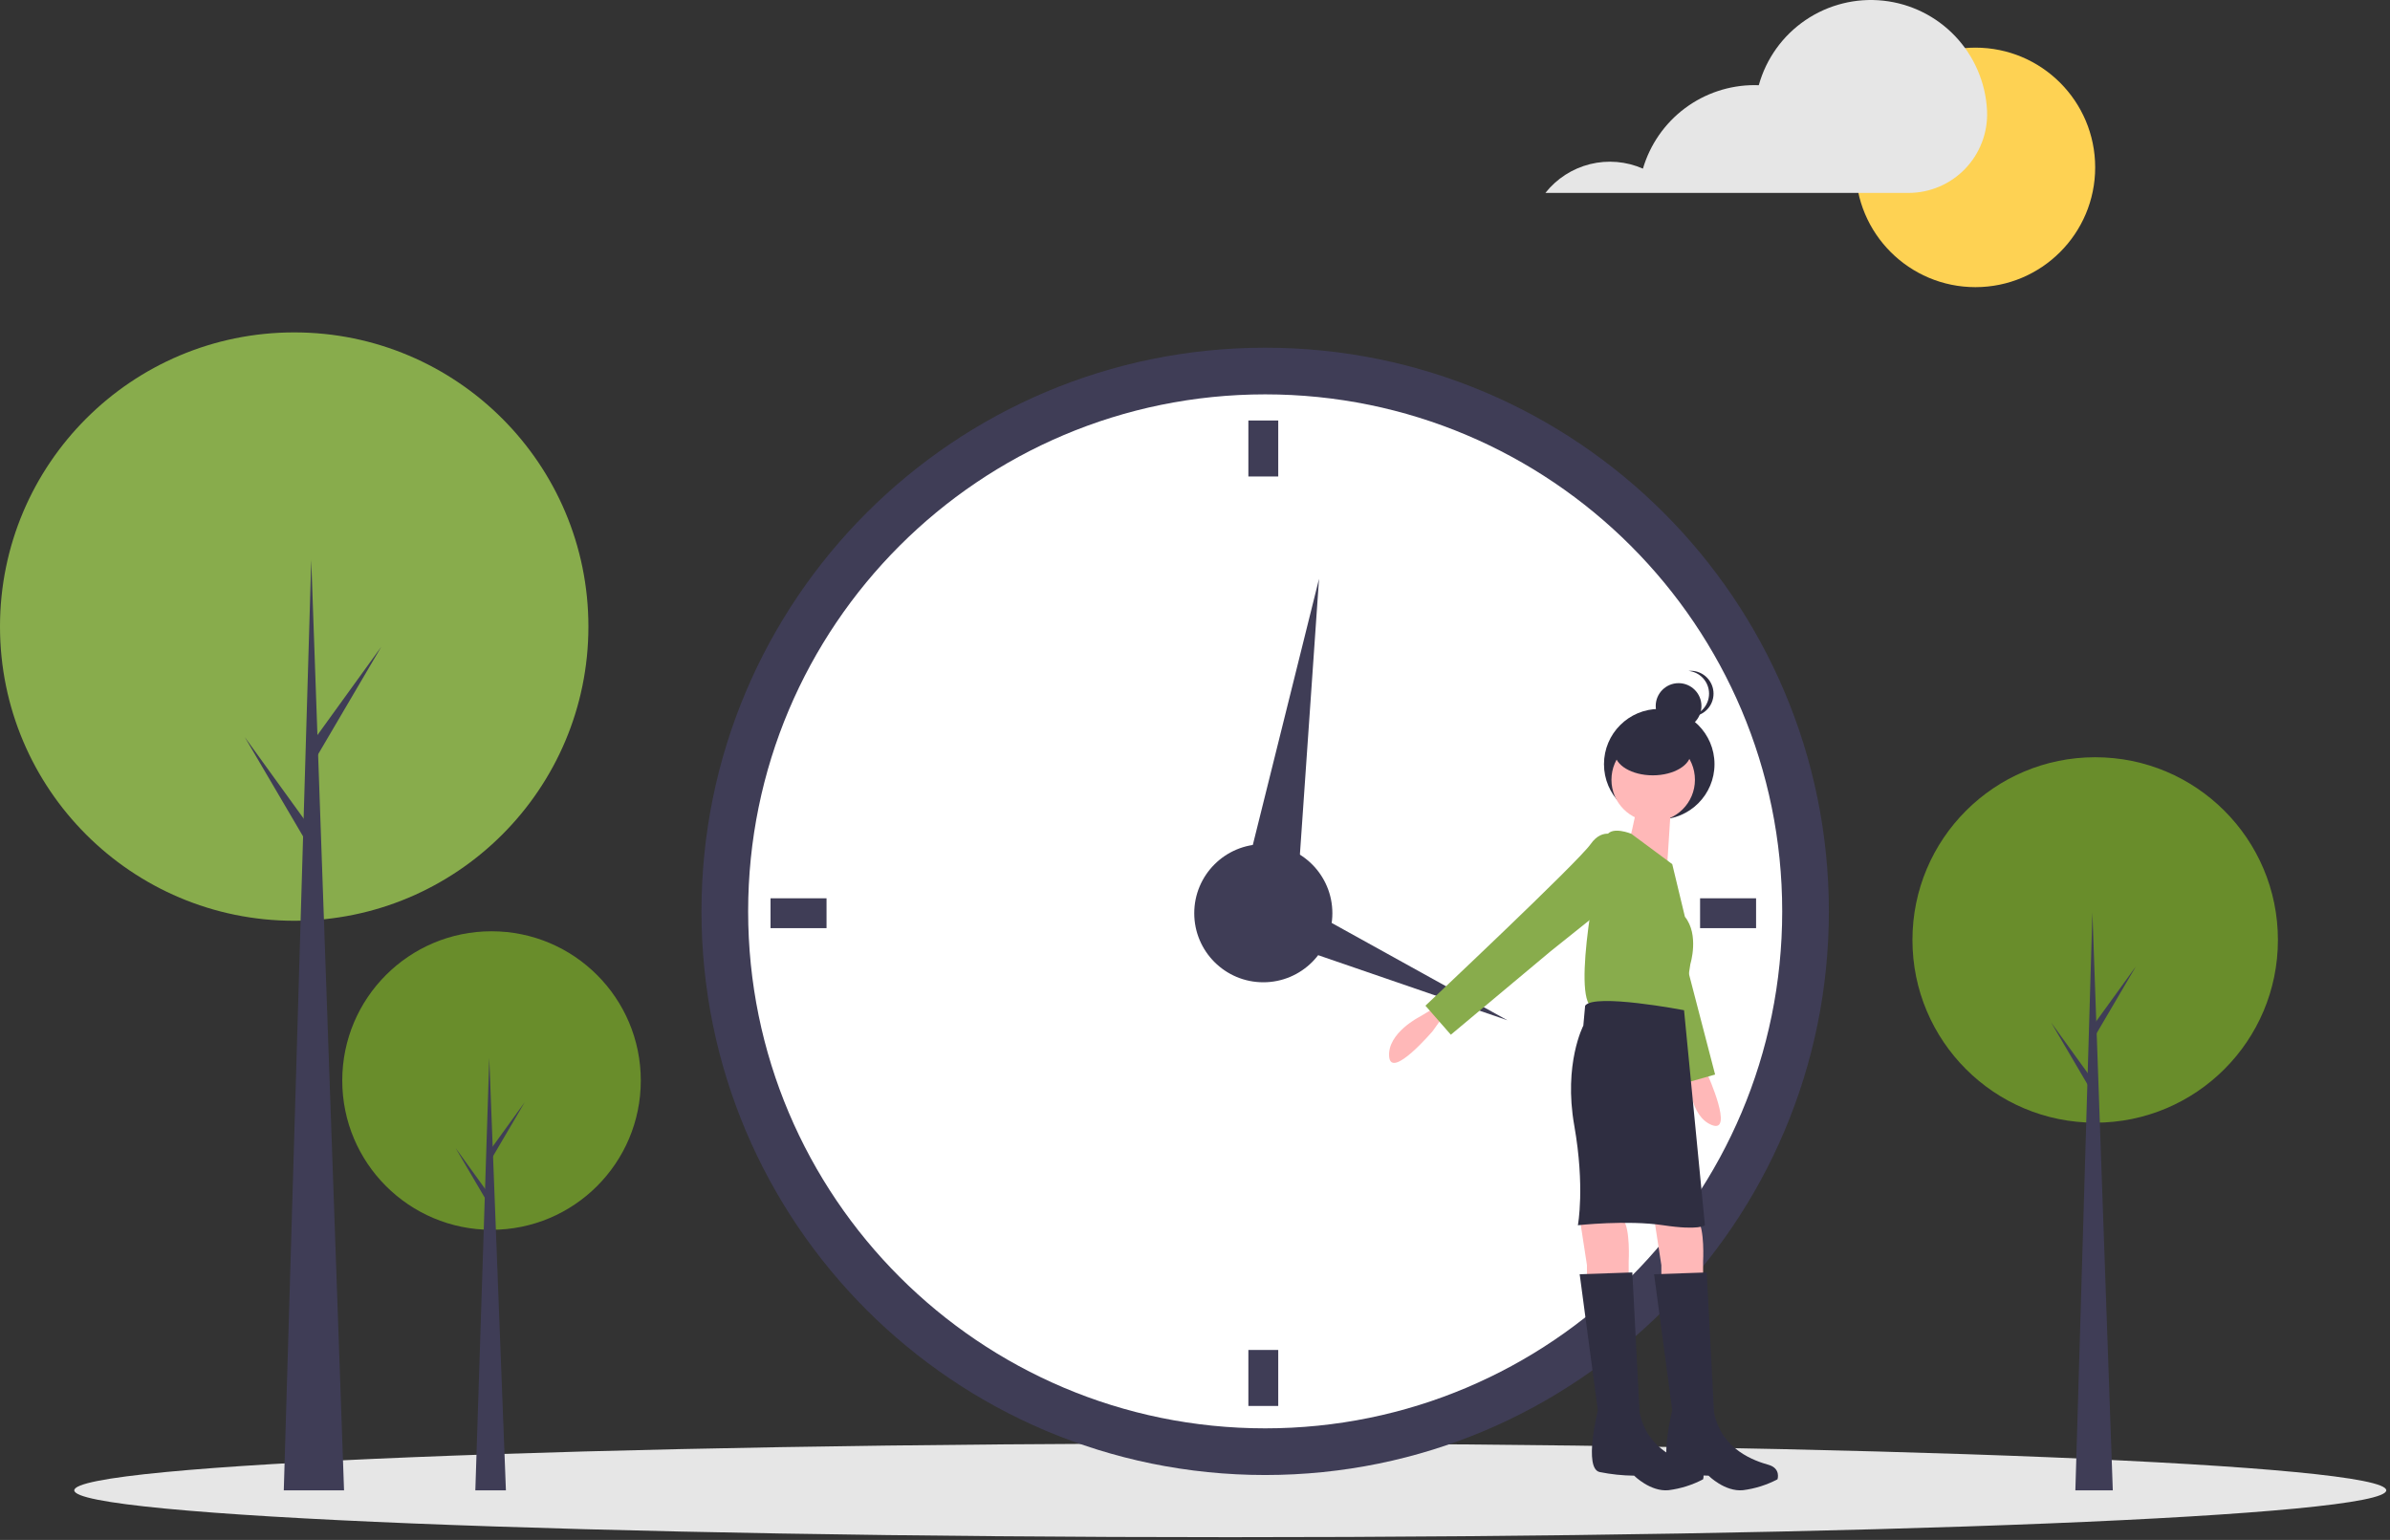
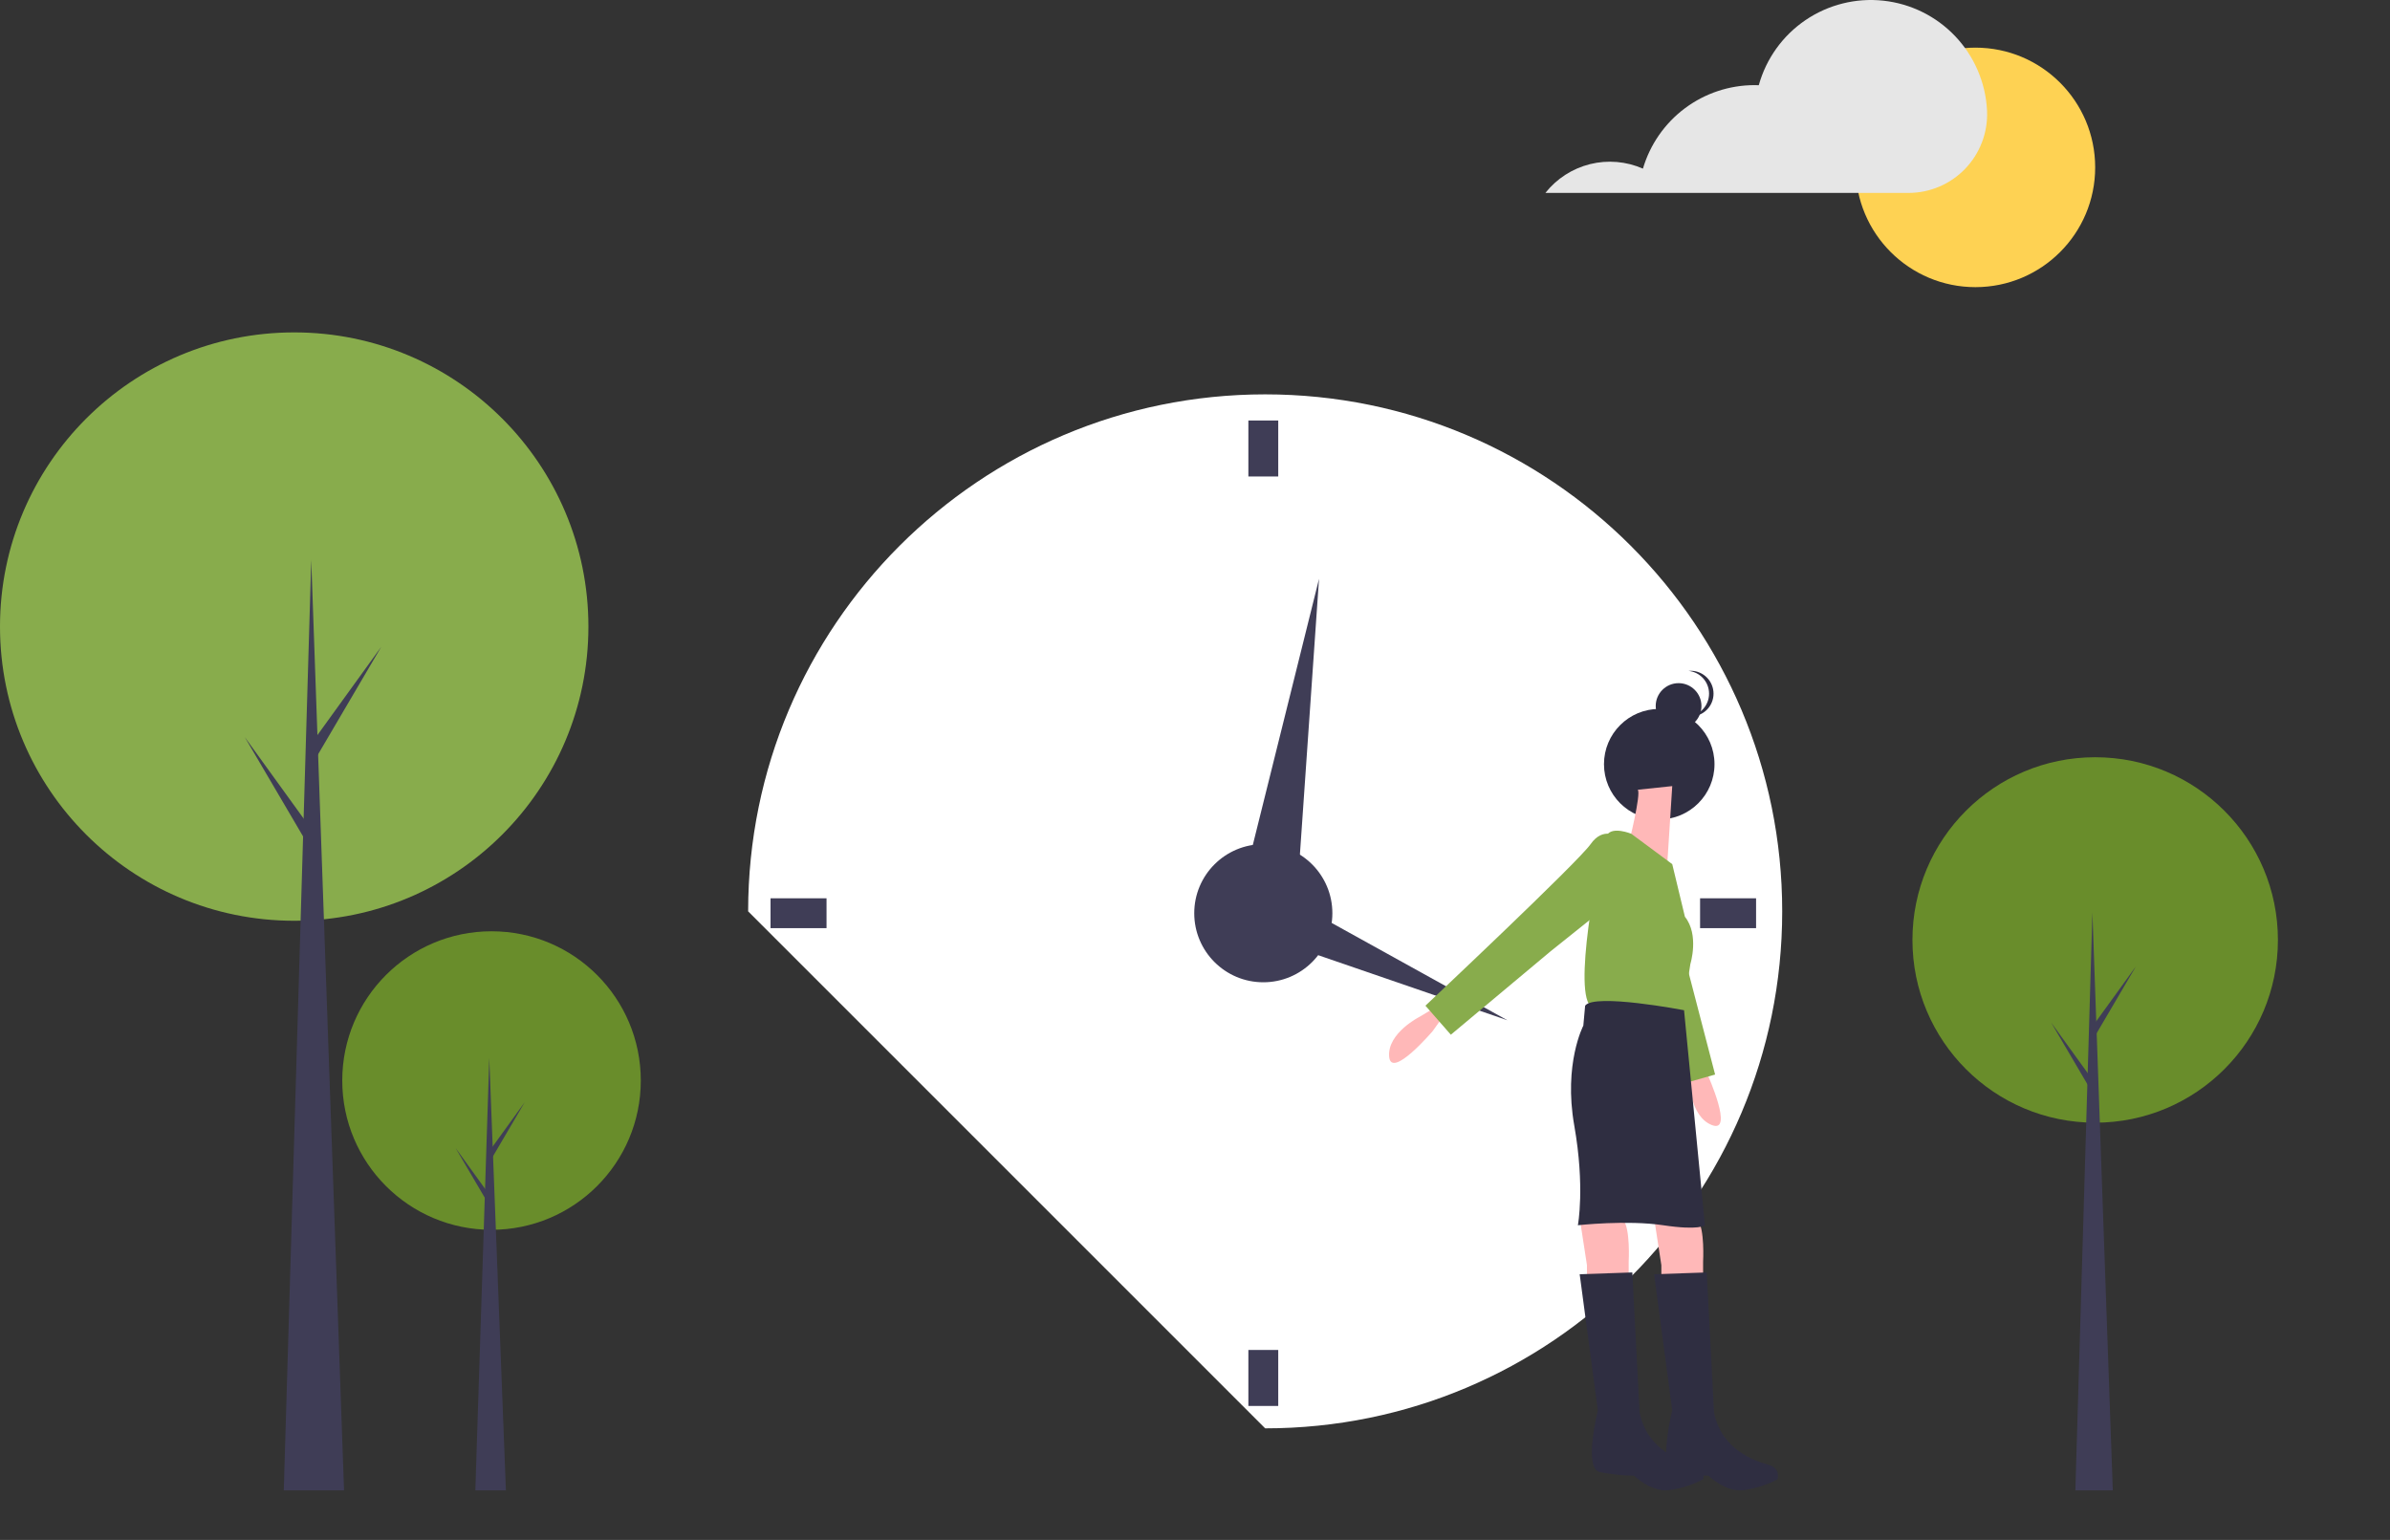
<svg xmlns="http://www.w3.org/2000/svg" width="613" height="395" viewBox="0 0 613 395" fill="none">
  <rect x="0" y="0" width="613" height="395" fill="#333333" stroke="none" />
  <g clip-path="url(#clip0_213_2362)">
-     <path d="M315.548 394.296C479.298 394.296 612.044 388.914 612.044 382.276C612.044 375.637 479.298 370.256 315.548 370.256C151.798 370.256 19.052 375.637 19.052 382.276C19.052 388.914 151.798 394.296 315.548 394.296Z" fill="#E6E6E6" />
-     <path d="M324.499 378.348C404.348 378.348 469.079 313.618 469.079 233.768C469.079 153.919 404.348 89.189 324.499 89.189C244.65 89.189 179.919 153.919 179.919 233.768C179.919 313.618 244.65 378.348 324.499 378.348Z" fill="#3F3D56" />
-     <path d="M324.498 366.378C397.737 366.378 457.109 307.006 457.109 233.767C457.109 160.528 397.737 101.156 324.498 101.156C251.259 101.156 191.887 160.528 191.887 233.767C191.887 307.006 251.259 366.378 324.498 366.378Z" fill="white" />
+     <path d="M324.498 366.378C397.737 366.378 457.109 307.006 457.109 233.767C457.109 160.528 397.737 101.156 324.498 101.156C251.259 101.156 191.887 160.528 191.887 233.767Z" fill="white" />
    <path d="M324.02 251.959C333.802 251.959 341.733 244.029 341.733 234.246C341.733 224.464 333.802 216.533 324.02 216.533C314.237 216.533 306.307 224.464 306.307 234.246C306.307 244.029 314.237 251.959 324.02 251.959Z" fill="#3F3D56" />
    <path d="M327.85 107.858H320.19V122.22H327.85V107.858Z" fill="#3F3D56" />
    <path d="M327.85 346.272H320.19V360.634H327.85V346.272Z" fill="#3F3D56" />
    <path d="M211.994 238.076V230.416H197.632V238.076H211.994Z" fill="#3F3D56" />
    <path d="M450.408 238.076V230.416H436.046V238.076H450.408Z" fill="#3F3D56" />
    <path d="M318.914 238.414L323.92 226.969L386.64 261.706L318.914 238.414Z" fill="#3F3D56" />
    <path d="M331.83 241.906L315.676 239.459L338.315 148.457L331.83 241.906Z" fill="#3F3D56" />
    <path d="M506.665 73.655C523.63 73.655 537.383 59.902 537.383 42.937C537.383 25.972 523.63 12.219 506.665 12.219C489.7 12.219 475.947 25.972 475.947 42.937C475.947 59.902 489.7 73.655 506.665 73.655Z" fill="#FED253" />
    <path d="M537.383 287.973C563.268 287.973 584.252 266.989 584.252 241.104C584.252 215.219 563.268 194.235 537.383 194.235C511.498 194.235 490.514 215.219 490.514 241.104C490.514 266.989 511.498 287.973 537.383 287.973Z" fill="#698D2B" />
    <path d="M541.901 382.275H532.301L536.677 234.045L541.901 382.275Z" fill="#3F3D56" />
    <path d="M537.524 262.138L547.83 247.88L537.383 265.667L536.254 263.691L537.524 262.138Z" fill="#3F3D56" />
    <path d="M536.394 276.538L526.089 262.28L536.536 280.067L537.665 278.091L536.394 276.538Z" fill="#3F3D56" />
    <path d="M75.459 236.18C117.134 236.18 150.918 202.396 150.918 160.721C150.918 119.046 117.134 85.262 75.459 85.262C33.784 85.262 0 119.046 0 160.721C0 202.396 33.784 236.18 75.459 236.18Z" fill="#88AC4C" />
    <path d="M88.242 382.276H72.787L79.833 143.625L88.242 382.276Z" fill="#3F3D56" />
    <path d="M81.196 188.855L97.788 165.899L80.969 194.537L79.151 191.355L81.196 188.855Z" fill="#3F3D56" />
    <path d="M79.379 212.039L62.787 189.083L79.602 217.721L81.42 214.539L79.379 212.039Z" fill="#3F3D56" />
    <path d="M369.793 261.219L367.466 264.477C367.466 264.477 356.76 277.045 356.295 270.993C355.83 264.941 364.208 260.753 364.208 260.753L368.863 257.96L369.793 261.219Z" fill="#FFB8B8" />
    <path d="M436.05 272.212L437.999 275.712C437.999 275.712 444.776 290.766 439.108 288.597C433.44 286.428 433.239 277.063 433.239 277.063L432.707 271.663L436.05 272.212Z" fill="#FFB8B8" />
    <path d="M425.571 210.189C433.398 210.189 439.744 203.843 439.744 196.016C439.744 188.188 433.398 181.843 425.571 181.843C417.743 181.843 411.398 188.188 411.398 196.016C411.398 203.843 417.743 210.189 425.571 210.189Z" fill="#2F2E41" />
    <path d="M424.252 312.42L426.114 324.52V328.244H436.82V323.589C436.82 323.589 437.285 315.211 435.42 312.883C433.555 310.555 424.252 312.42 424.252 312.42Z" fill="#FFB8B8" />
    <path d="M405.168 312.42L407.03 324.52V328.244H417.735V323.589C417.735 323.589 418.2 315.211 416.335 312.883C414.47 310.555 405.168 312.42 405.168 312.42Z" fill="#FFB8B8" />
    <path d="M412.372 215.21C412.372 215.21 408.254 217.38 411.067 222.317C413.88 227.254 430.381 278.326 430.381 278.326L439.901 275.626L431.501 243.326L426.694 223.026L412.372 215.21Z" fill="#88AC4C" />
-     <path d="M424.02 210.717C429.933 210.717 434.726 205.923 434.726 200.011C434.726 194.098 429.933 189.305 424.02 189.305C418.107 189.305 413.314 194.098 413.314 200.011C413.314 205.923 418.107 210.717 424.02 210.717Z" fill="#FFB8B8" />
    <path d="M428.907 201.64L427.507 223.517L417.732 216.535C417.732 216.535 420.99 203.502 420.059 202.571L428.907 201.64Z" fill="#FFB8B8" />
    <path d="M428.907 221.655L418.377 213.855C418.377 213.855 413.547 211.878 412.15 214.205C410.753 216.532 403.772 250.977 407.495 257.493C407.495 257.493 427.51 261.682 431.695 259.355L433.557 247.255C433.557 247.255 435.884 239.808 432.157 235.155L428.907 221.655Z" fill="#88AC4C" />
    <path d="M414.943 214.673C414.943 214.673 411.219 211.88 407.961 216.535C404.703 221.19 365.604 257.961 365.604 257.961L372.12 265.408L397.72 243.997L414.011 230.964L414.943 214.673Z" fill="#88AC4C" />
    <path d="M431.933 259.124C431.933 259.124 408.892 254.702 406.565 257.96L406.1 263.08C406.1 263.08 400.98 272.855 403.773 288.68C406.566 304.505 404.704 314.28 404.704 314.28C404.704 314.28 417.272 312.88 426.581 314.28C435.89 315.68 437.287 314.28 437.287 314.28L431.933 259.124Z" fill="#2F2E41" />
    <path d="M437.751 326.384L424.251 326.849L428.906 361.759C428.906 361.759 425.182 376.654 429.371 377.585C432.283 378.173 435.244 378.484 438.215 378.516C438.215 378.516 442.404 382.705 447.059 382.24C450.15 381.845 453.146 380.899 455.903 379.447C455.903 379.447 456.834 376.654 453.576 375.723C450.318 374.792 441.476 371.999 439.612 362.223L437.751 326.384Z" fill="#2F2E41" />
    <path d="M418.666 326.384L405.166 326.849L409.821 361.759C409.821 361.759 406.097 376.654 410.286 377.585C413.198 378.173 416.159 378.484 419.13 378.516C419.13 378.516 423.319 382.705 427.974 382.24C431.065 381.845 434.061 380.899 436.818 379.447C436.818 379.447 437.749 376.654 434.491 375.723C431.233 374.792 422.391 371.999 420.527 362.223L418.666 326.384Z" fill="#2F2E41" />
    <path d="M430.53 186.963C433.769 186.963 436.395 184.338 436.395 181.098C436.395 177.859 433.769 175.233 430.53 175.233C427.291 175.233 424.665 177.859 424.665 181.098C424.665 184.338 427.291 186.963 430.53 186.963Z" fill="#2F2E41" />
    <path d="M438.349 177.922C438.349 176.472 437.812 175.074 436.842 173.997C435.872 172.92 434.538 172.24 433.096 172.089C433.299 172.068 433.503 172.057 433.707 172.057C435.249 172.077 436.721 172.703 437.805 173.801C438.888 174.899 439.496 176.379 439.496 177.921C439.496 179.463 438.888 180.944 437.805 182.041C436.721 183.139 435.249 183.766 433.707 183.786C433.503 183.785 433.299 183.775 433.096 183.754C434.538 183.602 435.872 182.923 436.842 181.846C437.812 180.769 438.349 179.371 438.349 177.922Z" fill="#2F2E41" />
    <path d="M423.923 198.876C429.322 198.876 433.698 196.25 433.698 193.011C433.698 189.771 429.322 187.146 423.923 187.146C418.524 187.146 414.148 189.771 414.148 193.011C414.148 196.25 418.524 198.876 423.923 198.876Z" fill="#2F2E41" />
    <path d="M509.636 28.151C509.237 21.092 506.344 14.404 501.472 9.279C496.601 4.155 490.067 0.927 483.037 0.172C476.007 -0.584 468.937 1.182 463.088 5.155C457.239 9.127 452.991 15.048 451.101 21.861C450.739 21.848 450.378 21.834 450.014 21.834C443.569 21.835 437.298 23.922 432.138 27.784C426.979 31.645 423.208 37.074 421.39 43.257C417.118 41.38 412.345 40.974 407.817 42.101C403.29 43.228 399.264 45.825 396.37 49.485H489.433C492.148 49.492 494.837 48.952 497.338 47.896C499.839 46.84 502.102 45.291 503.99 43.34C505.878 41.389 507.353 39.078 508.327 36.543C509.301 34.009 509.753 31.304 509.657 28.591C509.652 28.444 509.645 28.298 509.636 28.151Z" fill="#E6E6E6" />
    <path d="M126.069 315.448C147.213 315.448 164.354 298.307 164.354 277.163C164.354 256.019 147.213 238.878 126.069 238.878C104.925 238.878 87.784 256.019 87.784 277.163C87.784 298.307 104.925 315.448 126.069 315.448Z" fill="#698D2B" />
    <path d="M129.759 382.275H121.917L125.492 271.396L129.759 382.275Z" fill="#3F3D56" />
    <path d="M126.184 294.341L134.602 282.694L126.069 297.224L125.146 295.61L126.184 294.341Z" fill="#3F3D56" />
    <path d="M125.262 306.107L116.844 294.46L125.373 308.986L126.296 307.372L125.262 306.107Z" fill="#3F3D56" />
  </g>
  <defs>
    <clipPath id="clip0_213_2362">
      <rect width="612.043" height="394.296" fill="white" />
    </clipPath>
  </defs>
</svg>